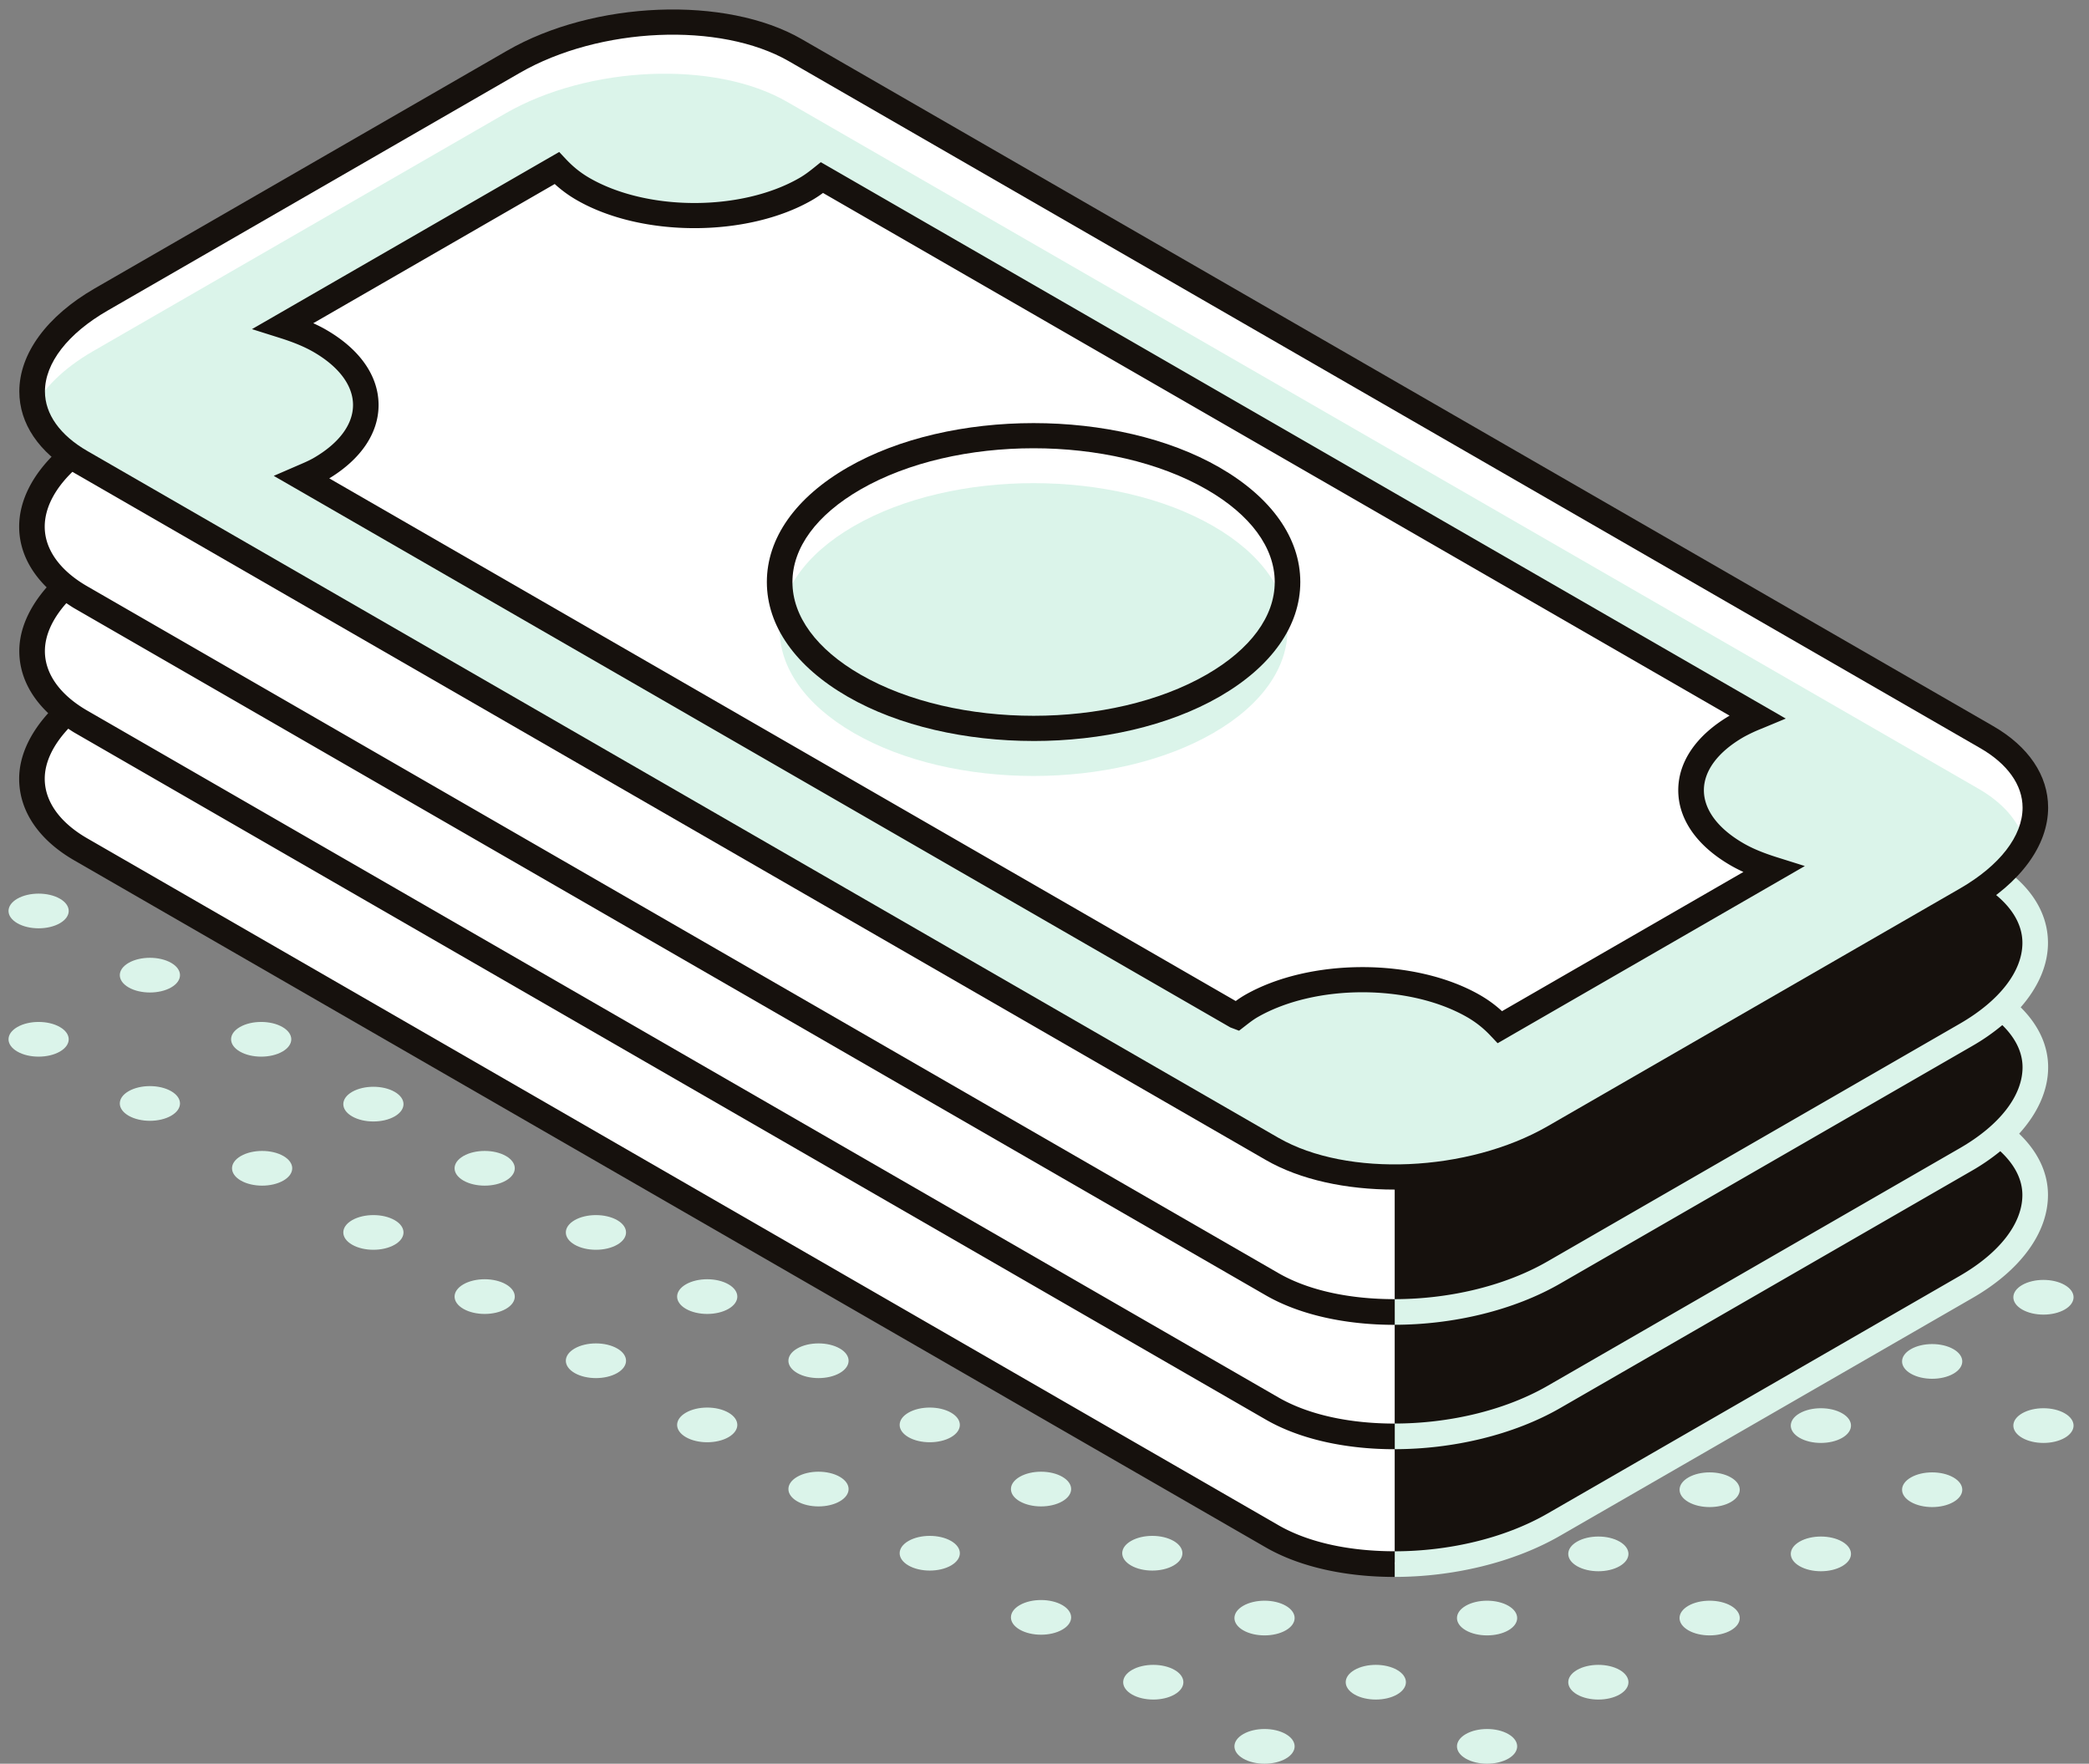
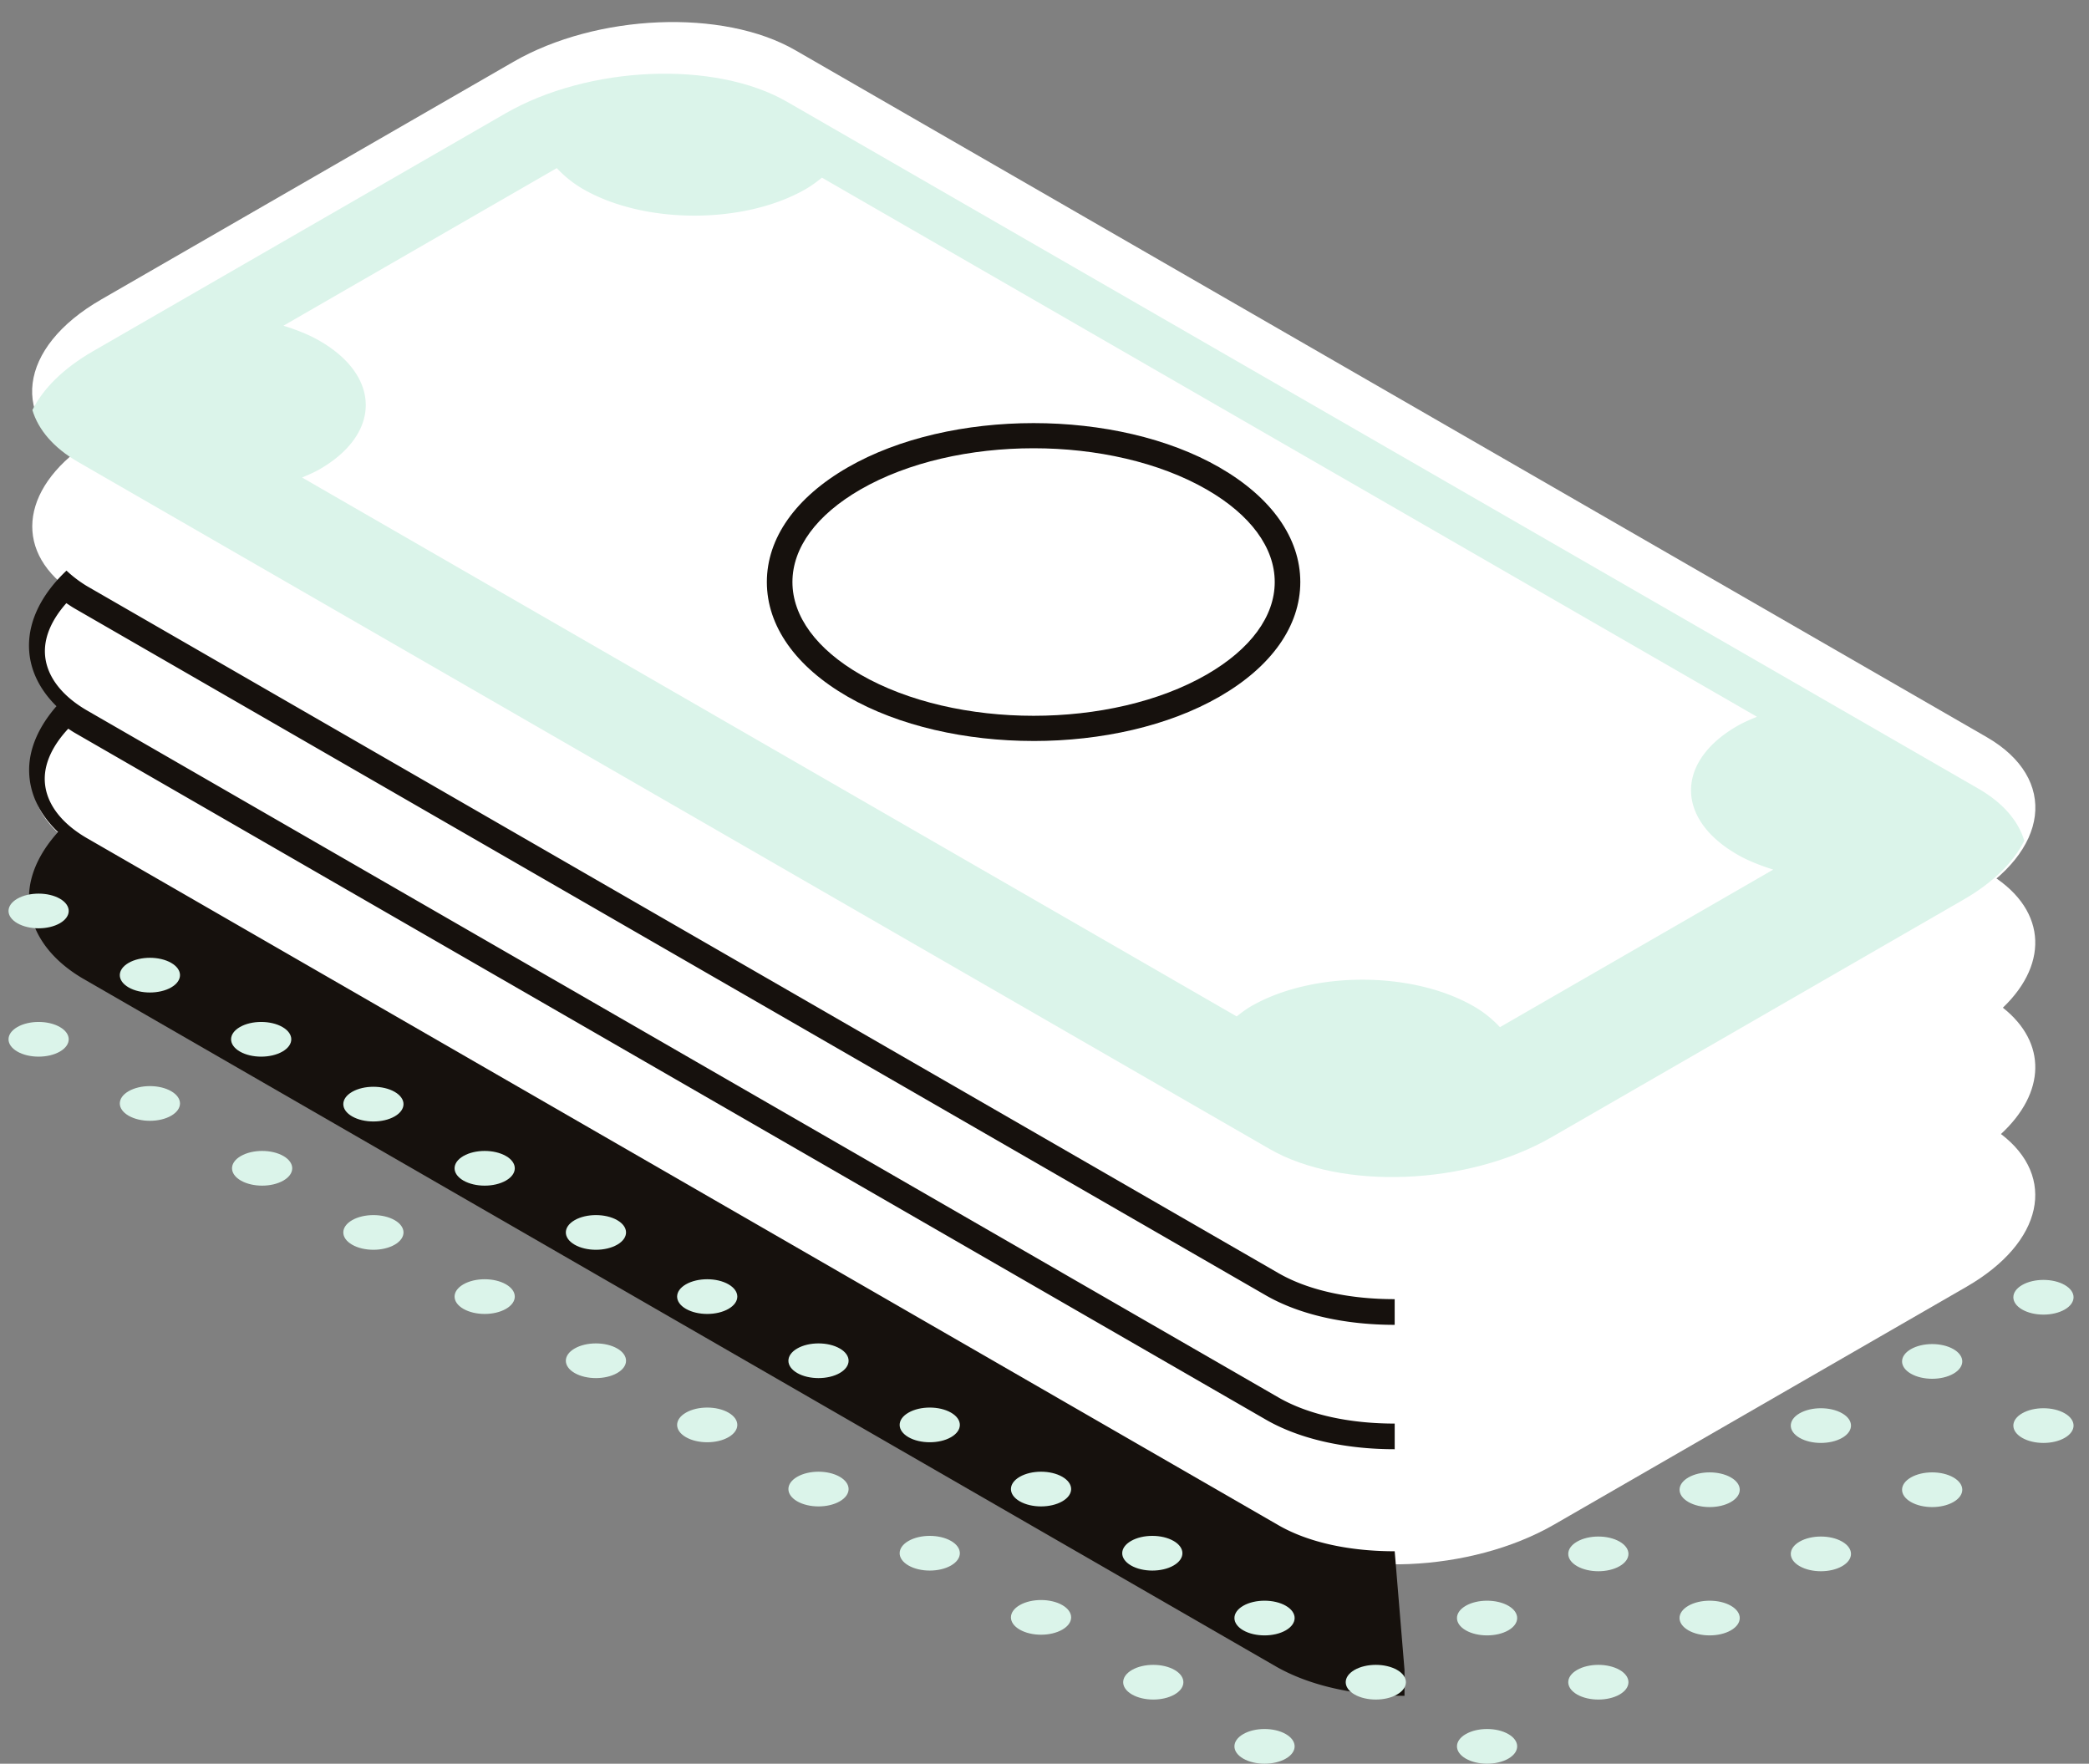
<svg xmlns="http://www.w3.org/2000/svg" width="122" height="103" viewBox="0 0 122 103" fill="none">
  <rect x="0" y="0" width="122" height="103" fill="#808080" stroke="none" />
  <path d="M116.859 66.226c2.605-2.407 2.701-5.328.111-7.376 2.771-2.653 2.535-5.903-.95-7.913L46.443 10.823c-4.219-2.433-11.587-2.128-16.46.68L5.906 25.386C1.44 27.961.636 31.743 3.782 34.23c-2.527 2.42-2.549 5.33.11 7.35-2.893 2.672-2.703 5.984.831 8.02l69.578 40.115c4.218 2.433 11.587 2.128 16.46-.68l24.076-13.883c4.516-2.602 5.292-6.44 2.022-8.925z" fill="#fff" />
-   <path d="M116.865 66.13c2.606-2.407 2.702-5.328.11-7.375 2.771-2.653 2.537-5.904-.95-7.913l-2.506-1.445-32.067 19.339v22.498c3.238.002 6.646-.756 9.313-2.295l24.078-13.882c4.517-2.604 5.292-6.443 2.022-8.927z" fill="#16110D" />
-   <path d="M114.455 74.51l-24.08 13.882c-2.557 1.472-5.825 2.2-8.923 2.203v1.496c3.37-.002 6.911-.817 9.67-2.41L115.201 75.8c2.799-1.612 4.403-3.805 4.403-6.014 0-1.328-.61-2.547-1.683-3.578 1.092-1.205 1.693-2.539 1.693-3.88 0-1.295-.58-2.487-1.604-3.502 1.027-1.174 1.594-2.464 1.594-3.764 0-1.551-.791-2.97-2.233-4.093a9.063 9.063 0 01-1.127 1.044c1.189.862 1.867 1.918 1.867 3.049 0 1.66-1.333 3.381-3.656 4.722l-24.08 13.883c-2.557 1.473-5.825 2.201-8.923 2.203v1.496c3.37-.003 6.911-.817 9.67-2.409l24.079-13.883a12.16 12.16 0 001.736-1.208c.754.737 1.182 1.573 1.182 2.46 0 1.66-1.332 3.382-3.656 4.723L90.384 80.931c-2.559 1.472-5.83 2.2-8.932 2.203v1.498c3.373-.002 6.918-.818 9.679-2.41L115.21 68.34a12.322 12.322 0 001.609-1.11c.817.76 1.29 1.628 1.29 2.555.002 1.662-1.331 3.383-3.654 4.724z" fill="#DBF4EA" />
-   <path d="M81.452 90.593c-2.547.001-4.98-.48-6.787-1.52L5.089 48.955c-1.596-.921-2.476-2.155-2.476-3.475 0-.986.503-1.99 1.374-2.925.121.079.236.16.364.234l69.576 40.116c2.009 1.16 4.703 1.729 7.518 1.729h.007v-1.498c-2.544 0-4.973-.481-6.779-1.52L5.098 41.5c-1.596-.921-2.476-2.154-2.476-3.475 0-.942.453-1.899 1.252-2.8.154.1.303.205.467.3l69.575 40.117c2.01 1.16 4.704 1.728 7.52 1.728l.015-.002V75.87c-2.548.002-4.98-.479-6.788-1.52L5.087 34.234c-1.595-.921-2.475-2.155-2.475-3.475 0-1.178.681-2.386 1.901-3.467a7.186 7.186 0 01-1.204-.91c-1.405 1.328-2.19 2.846-2.19 4.375 0 1.307.567 2.521 1.605 3.543-1.013 1.164-1.597 2.435-1.597 3.723 0 1.341.595 2.587 1.688 3.626-1.075 1.192-1.696 2.504-1.696 3.832 0 1.877 1.144 3.57 3.222 4.767l69.575 40.116c2.01 1.16 4.704 1.728 7.52 1.728l.015-.001v-1.498h.001z" fill="#16110D" />
+   <path d="M81.452 90.593c-2.547.001-4.98-.48-6.787-1.52L5.089 48.955c-1.596-.921-2.476-2.155-2.476-3.475 0-.986.503-1.99 1.374-2.925.121.079.236.16.364.234l69.576 40.116c2.009 1.16 4.703 1.729 7.518 1.729h.007v-1.498c-2.544 0-4.973-.481-6.779-1.52L5.098 41.5c-1.596-.921-2.476-2.154-2.476-3.475 0-.942.453-1.899 1.252-2.8.154.1.303.205.467.3l69.575 40.117c2.01 1.16 4.704 1.728 7.52 1.728l.015-.002V75.87c-2.548.002-4.98-.479-6.788-1.52L5.087 34.234a7.186 7.186 0 01-1.204-.91c-1.405 1.328-2.19 2.846-2.19 4.375 0 1.307.567 2.521 1.605 3.543-1.013 1.164-1.597 2.435-1.597 3.723 0 1.341.595 2.587 1.688 3.626-1.075 1.192-1.696 2.504-1.696 3.832 0 1.877 1.144 3.57 3.222 4.767l69.575 40.116c2.01 1.16 4.704 1.728 7.52 1.728l.015-.001v-1.498h.001z" fill="#16110D" />
  <path d="M74.3 67.096L4.724 26.982c-4.218-2.433-3.69-6.681 1.183-9.49L29.983 3.61c4.87-2.808 12.241-3.113 16.46-.68l69.577 40.114c4.218 2.433 3.69 6.681-1.183 9.49L90.76 66.416c-4.873 2.808-12.241 3.113-16.46.68z" fill="#fff" />
  <path d="M115.546 46.061L45.969 5.947c-4.218-2.433-11.587-2.128-16.457.68L5.434 20.51c-1.751 1.01-2.932 2.206-3.542 3.438.342 1.138 1.219 2.196 2.674 3.035l69.576 40.115c4.218 2.433 11.587 2.127 16.46-.68l24.077-13.884c1.751-1.01 2.931-2.207 3.541-3.438-.341-1.137-1.218-2.195-2.674-3.035z" fill="#DBF4EA" />
-   <path d="M81.445 69.471c-2.817 0-5.51-.568-7.518-1.728L4.35 27.626c-2.078-1.196-3.222-2.89-3.222-4.767 0-2.207 1.606-4.4 4.402-6.014L29.61 2.963C34.678.038 42.397-.265 46.815 2.282l69.577 40.114c2.078 1.196 3.221 2.889 3.221 4.766 0 2.209-1.605 4.401-4.403 6.014L91.13 67.058c-2.762 1.597-6.31 2.413-9.684 2.413zm-6.772-3.018c4.007 2.306 11.052 2.001 15.713-.683l24.079-13.882c2.324-1.34 3.656-3.063 3.656-4.723 0-1.32-.878-2.556-2.474-3.475L46.07 3.575c-4.006-2.307-11.054-2.005-15.711.68L6.282 18.14c-2.324 1.34-3.657 3.062-3.657 4.722 0 1.32.88 2.556 2.476 3.476l69.572 40.116z" fill="#16110D" />
  <path d="M101.453 49.9c-3.593-2.07-3.593-5.428 0-7.5.359-.206.755-.377 1.153-.542L48.002 10.375c-.287.23-.584.457-.943.665-3.593 2.071-9.417 2.071-13.008 0a6.643 6.643 0 01-1.534-1.222l-15.963 9.203c.752.237 1.477.515 2.112.884 3.593 2.071 3.593 5.429 0 7.5-.32.184-.673.331-1.023.483l54.58 31.47c.263-.202.518-.406.837-.59 3.593-2.072 9.416-2.072 13.008 0 .638.366 1.12.784 1.531 1.218l15.959-9.202c-.75-.239-1.471-.517-2.105-.883z" fill="#fff" />
-   <path d="M87.463 60.923l-.405-.428a5.888 5.888 0 00-1.364-1.087c-3.38-1.948-8.882-1.946-12.26 0-.254.149-.464.314-.676.478l-.396.307-.51-.193-55.865-32.21 1.362-.59c.401-.172.688-.295.95-.444 1.495-.861 2.318-1.965 2.318-3.103 0-1.14-.823-2.242-2.32-3.105-.518-.297-1.143-.558-1.965-.817l-1.618-.51L32.658 8.875l.404.43c.425.45.86.796 1.365 1.088 3.38 1.95 8.88 1.95 12.261 0 .323-.186.59-.394.85-.602l.398-.32 56.355 32.494-1.394.58a9.187 9.187 0 00-1.068.5c-1.496.863-2.32 1.967-2.32 3.103 0 1.14.824 2.242 2.32 3.105.52.3 1.141.557 1.956.814l1.62.509-17.942 10.347zm-7.897-4.444c2.491 0 4.98.546 6.877 1.638.464.268.88.571 1.276.935l14.098-8.13a8.513 8.513 0 01-.736-.377c-1.978-1.141-3.069-2.7-3.069-4.397 0-1.672 1.065-3.216 2.997-4.354L48.064 11.268a6.575 6.575 0 01-.63.415c-3.793 2.189-9.963 2.187-13.755 0a7.167 7.167 0 01-1.282-.937l-14.102 8.13c.267.121.515.245.745.379 1.979 1.141 3.069 2.702 3.069 4.398 0 1.638-1.022 3.153-2.879 4.284L72.168 58.46a6.12 6.12 0 01.516-.341c1.899-1.092 4.39-1.64 6.882-1.64z" fill="#16110D" />
  <path d="M70.85 40.037c-5.792 3.339-15.183 3.339-20.975 0-5.792-3.34-5.792-8.755 0-12.093 5.791-3.34 15.181-3.34 20.975 0 5.791 3.34 5.791 8.754 0 12.093z" fill="#fff" />
-   <path d="M70.85 42.813c-5.792 3.338-15.183 3.338-20.975 0-5.792-3.34-5.792-8.755 0-12.094 5.791-3.338 15.181-3.338 20.975 0 5.791 3.34 5.791 8.755 0 12.094z" fill="#DBF4EA" />
  <path d="M60.361 43.273c-3.932 0-7.865-.863-10.859-2.59-3.042-1.753-4.717-4.13-4.717-6.693 0-2.56 1.675-4.937 4.717-6.691 5.99-3.453 15.73-3.453 21.72 0 3.043 1.754 4.717 4.13 4.717 6.691s-1.674 4.94-4.717 6.694c-2.995 1.726-6.928 2.59-10.86 2.59zm0-17.095c-3.663 0-7.324.803-10.112 2.41-2.56 1.478-3.97 3.396-3.97 5.402 0 2.007 1.41 3.924 3.97 5.402 5.576 3.214 14.65 3.213 20.226 0 2.56-1.478 3.971-3.395 3.971-5.402 0-2.006-1.411-3.924-3.97-5.401-2.789-1.606-6.453-2.411-10.115-2.411z" fill="#16110D" />
  <path d="M88.09 101.27c.686.396.686 1.037 0 1.433-.687.396-1.8.396-2.486 0-.687-.396-.687-1.037 0-1.433.687-.396 1.8-.396 2.486 0zM94.589 97.523c.686.396.686 1.038 0 1.434-.687.395-1.8.395-2.486 0-.687-.396-.687-1.038 0-1.434.687-.395 1.799-.395 2.486 0zM101.088 93.776c.687.396.687 1.038 0 1.434-.687.395-1.8.395-2.486 0-.687-.396-.687-1.038 0-1.434.687-.395 1.799-.395 2.486 0zM107.585 90.03c.687.396.687 1.038 0 1.433-.687.396-1.799.396-2.486 0-.687-.395-.687-1.037 0-1.433.687-.396 1.801-.396 2.486 0zM114.084 86.283c.687.396.687 1.037 0 1.433-.687.396-1.799.396-2.486 0-.687-.395-.687-1.037 0-1.433.687-.396 1.799-.396 2.486 0zM120.583 82.537c.687.395.687 1.037 0 1.433-.687.396-1.799.396-2.486 0-.687-.396-.687-1.038 0-1.433.687-.396 1.799-.396 2.486 0zM75.093 101.27c.687.396.687 1.037 0 1.433-.687.396-1.799.396-2.486 0-.686-.396-.686-1.037 0-1.433.687-.396 1.8-.396 2.486 0zM81.592 97.523c.687.396.687 1.038 0 1.434-.686.395-1.799.395-2.486 0-.686-.396-.686-1.038 0-1.434.687-.395 1.8-.395 2.486 0zM88.09 93.776c.686.396.686 1.038 0 1.434-.687.395-1.8.395-2.486 0-.687-.396-.687-1.038 0-1.434.687-.395 1.8-.395 2.486 0zM94.589 90.03c.686.396.686 1.038 0 1.433-.687.396-1.8.396-2.486 0-.687-.395-.687-1.037 0-1.433.687-.396 1.799-.396 2.486 0zM101.088 86.283c.687.396.687 1.037 0 1.433-.687.396-1.8.396-2.484 0-.687-.395-.687-1.037 0-1.433.685-.396 1.797-.396 2.484 0zM107.585 82.537c.687.395.687 1.037 0 1.433-.687.396-1.799.396-2.486 0-.687-.396-.687-1.038 0-1.433.687-.396 1.801-.396 2.486 0zM114.084 78.79c.687.396.687 1.037 0 1.433-.687.396-1.799.396-2.486 0-.687-.396-.687-1.037 0-1.433.687-.396 1.799-.396 2.486 0zM120.583 75.043c.687.396.687 1.037 0 1.433-.687.396-1.799.396-2.486 0-.687-.396-.687-1.037 0-1.433.687-.396 1.799-.396 2.486 0zM68.596 97.523c.687.396.687 1.038 0 1.434-.687.395-1.799.395-2.486 0-.687-.396-.687-1.038 0-1.434.685-.395 1.8-.395 2.486 0zM75.093 93.776c.687.396.687 1.038 0 1.434-.687.395-1.799.395-2.486 0-.686-.396-.686-1.038 0-1.434.687-.395 1.801-.395 2.486 0zM62.04 93.737c.688.396.688 1.038 0 1.433-.686.396-1.798.396-2.485 0-.687-.395-.687-1.037 0-1.433.687-.395 1.799-.395 2.486 0zM68.54 89.99c.686.397.686 1.038 0 1.434-.687.396-1.8.396-2.486 0-.687-.396-.687-1.038 0-1.433.687-.396 1.799-.396 2.486 0zM55.542 89.99c.686.397.686 1.038 0 1.434-.687.396-1.8.396-2.486 0-.687-.396-.687-1.038 0-1.433.687-.396 1.8-.396 2.486 0zM62.04 86.244c.688.396.688 1.037 0 1.433-.686.396-1.798.396-2.485 0-.687-.396-.687-1.037 0-1.433.687-.396 1.799-.396 2.486 0zM49.044 86.244c.687.396.687 1.037 0 1.433-.686.396-1.799.396-2.485 0-.687-.396-.687-1.037 0-1.433.686-.396 1.799-.396 2.485 0zM55.542 82.498c.686.395.686 1.037 0 1.433-.687.395-1.8.395-2.486 0-.687-.396-.687-1.038 0-1.433.687-.396 1.8-.396 2.486 0zM42.545 82.498c.687.395.687 1.037 0 1.433-.686.395-1.799.395-2.486 0-.686-.396-.686-1.038 0-1.433.687-.396 1.8-.396 2.486 0zM49.044 78.75c.687.396.687 1.038 0 1.434-.686.395-1.799.395-2.485 0-.687-.396-.687-1.038 0-1.433.686-.396 1.799-.396 2.485 0zM36.046 78.75c.687.396.687 1.038 0 1.434-.687.395-1.799.395-2.486 0-.686-.396-.686-1.038 0-1.433.687-.396 1.801-.396 2.486 0zM42.545 75.004c.687.396.687 1.037 0 1.433-.686.396-1.799.396-2.486 0-.686-.396-.686-1.037 0-1.433.687-.396 1.8-.396 2.486 0zM29.549 75.004c.687.396.687 1.037 0 1.433-.687.396-1.799.396-2.486 0-.687-.396-.687-1.037 0-1.433.687-.396 1.8-.396 2.486 0zM36.046 71.257c.687.396.687 1.038 0 1.433-.687.396-1.799.396-2.486 0-.686-.395-.686-1.037 0-1.433.687-.395 1.801-.395 2.486 0zM23.05 71.257c.687.396.687 1.038 0 1.433-.687.396-1.799.396-2.486 0-.686-.395-.686-1.037 0-1.433.687-.395 1.801-.395 2.486 0zM29.549 67.51c.687.397.687 1.038 0 1.434-.687.396-1.799.396-2.486 0-.687-.396-.687-1.037 0-1.433.687-.396 1.8-.396 2.486 0zM16.551 67.51c.687.397.687 1.038 0 1.434-.687.396-1.799.396-2.486 0-.686-.396-.686-1.037 0-1.433.687-.396 1.801-.396 2.486 0zM23.05 63.764c.687.396.687 1.038 0 1.433-.687.396-1.799.396-2.486 0-.686-.395-.686-1.037 0-1.433.687-.396 1.801-.396 2.486 0zM9.997 63.725c.687.395.687 1.037 0 1.433-.686.396-1.799.396-2.485 0-.687-.396-.687-1.038 0-1.433.686-.396 1.799-.396 2.485 0zM16.496 59.978c.687.396.687 1.037 0 1.433-.686.396-1.799.396-2.485 0-.687-.396-.687-1.037 0-1.433.686-.396 1.799-.396 2.485 0zM3.498 59.978c.687.396.687 1.037 0 1.433-.686.396-1.799.396-2.485 0-.687-.396-.687-1.037 0-1.433.686-.396 1.8-.396 2.485 0zM9.997 56.231c.687.396.687 1.038 0 1.434-.686.395-1.799.395-2.485 0-.687-.396-.687-1.038 0-1.434.686-.395 1.799-.395 2.485 0zM3.498 52.483c.687.396.687 1.037 0 1.433-.686.396-1.799.396-2.485 0-.687-.396-.687-1.037 0-1.433.686-.394 1.8-.394 2.485 0z" fill="#DBF4EA" />
</svg>